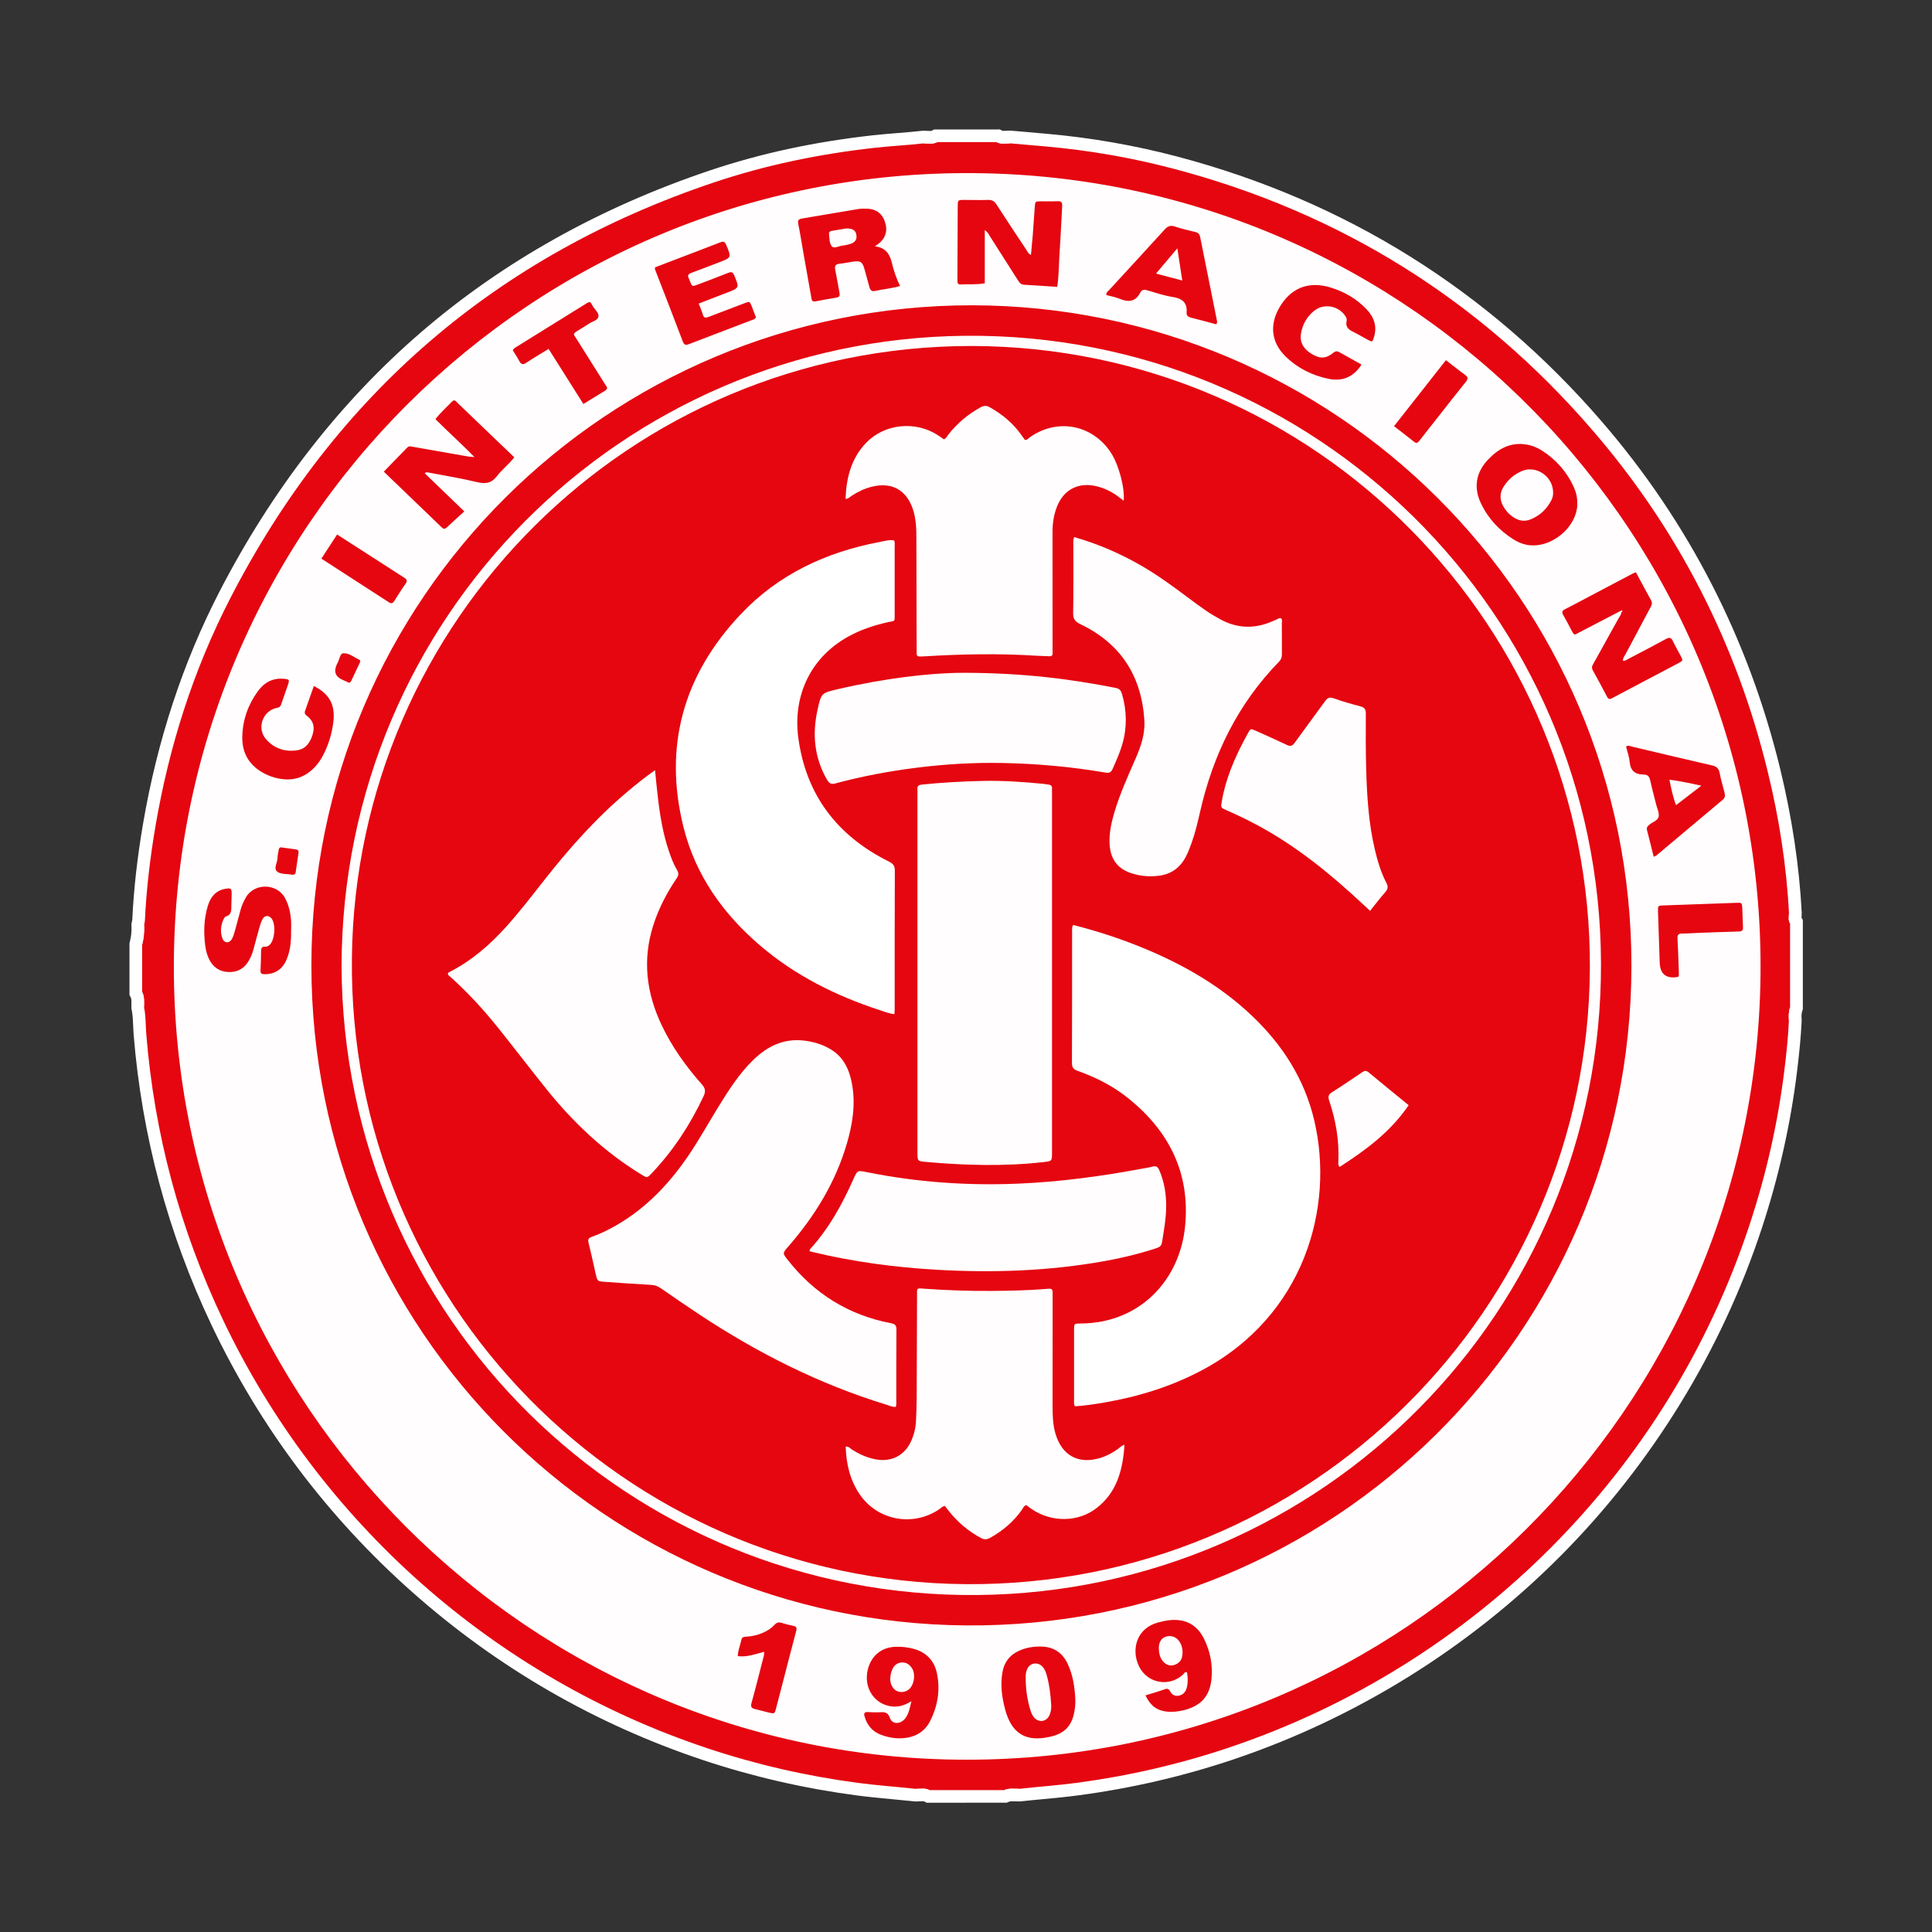
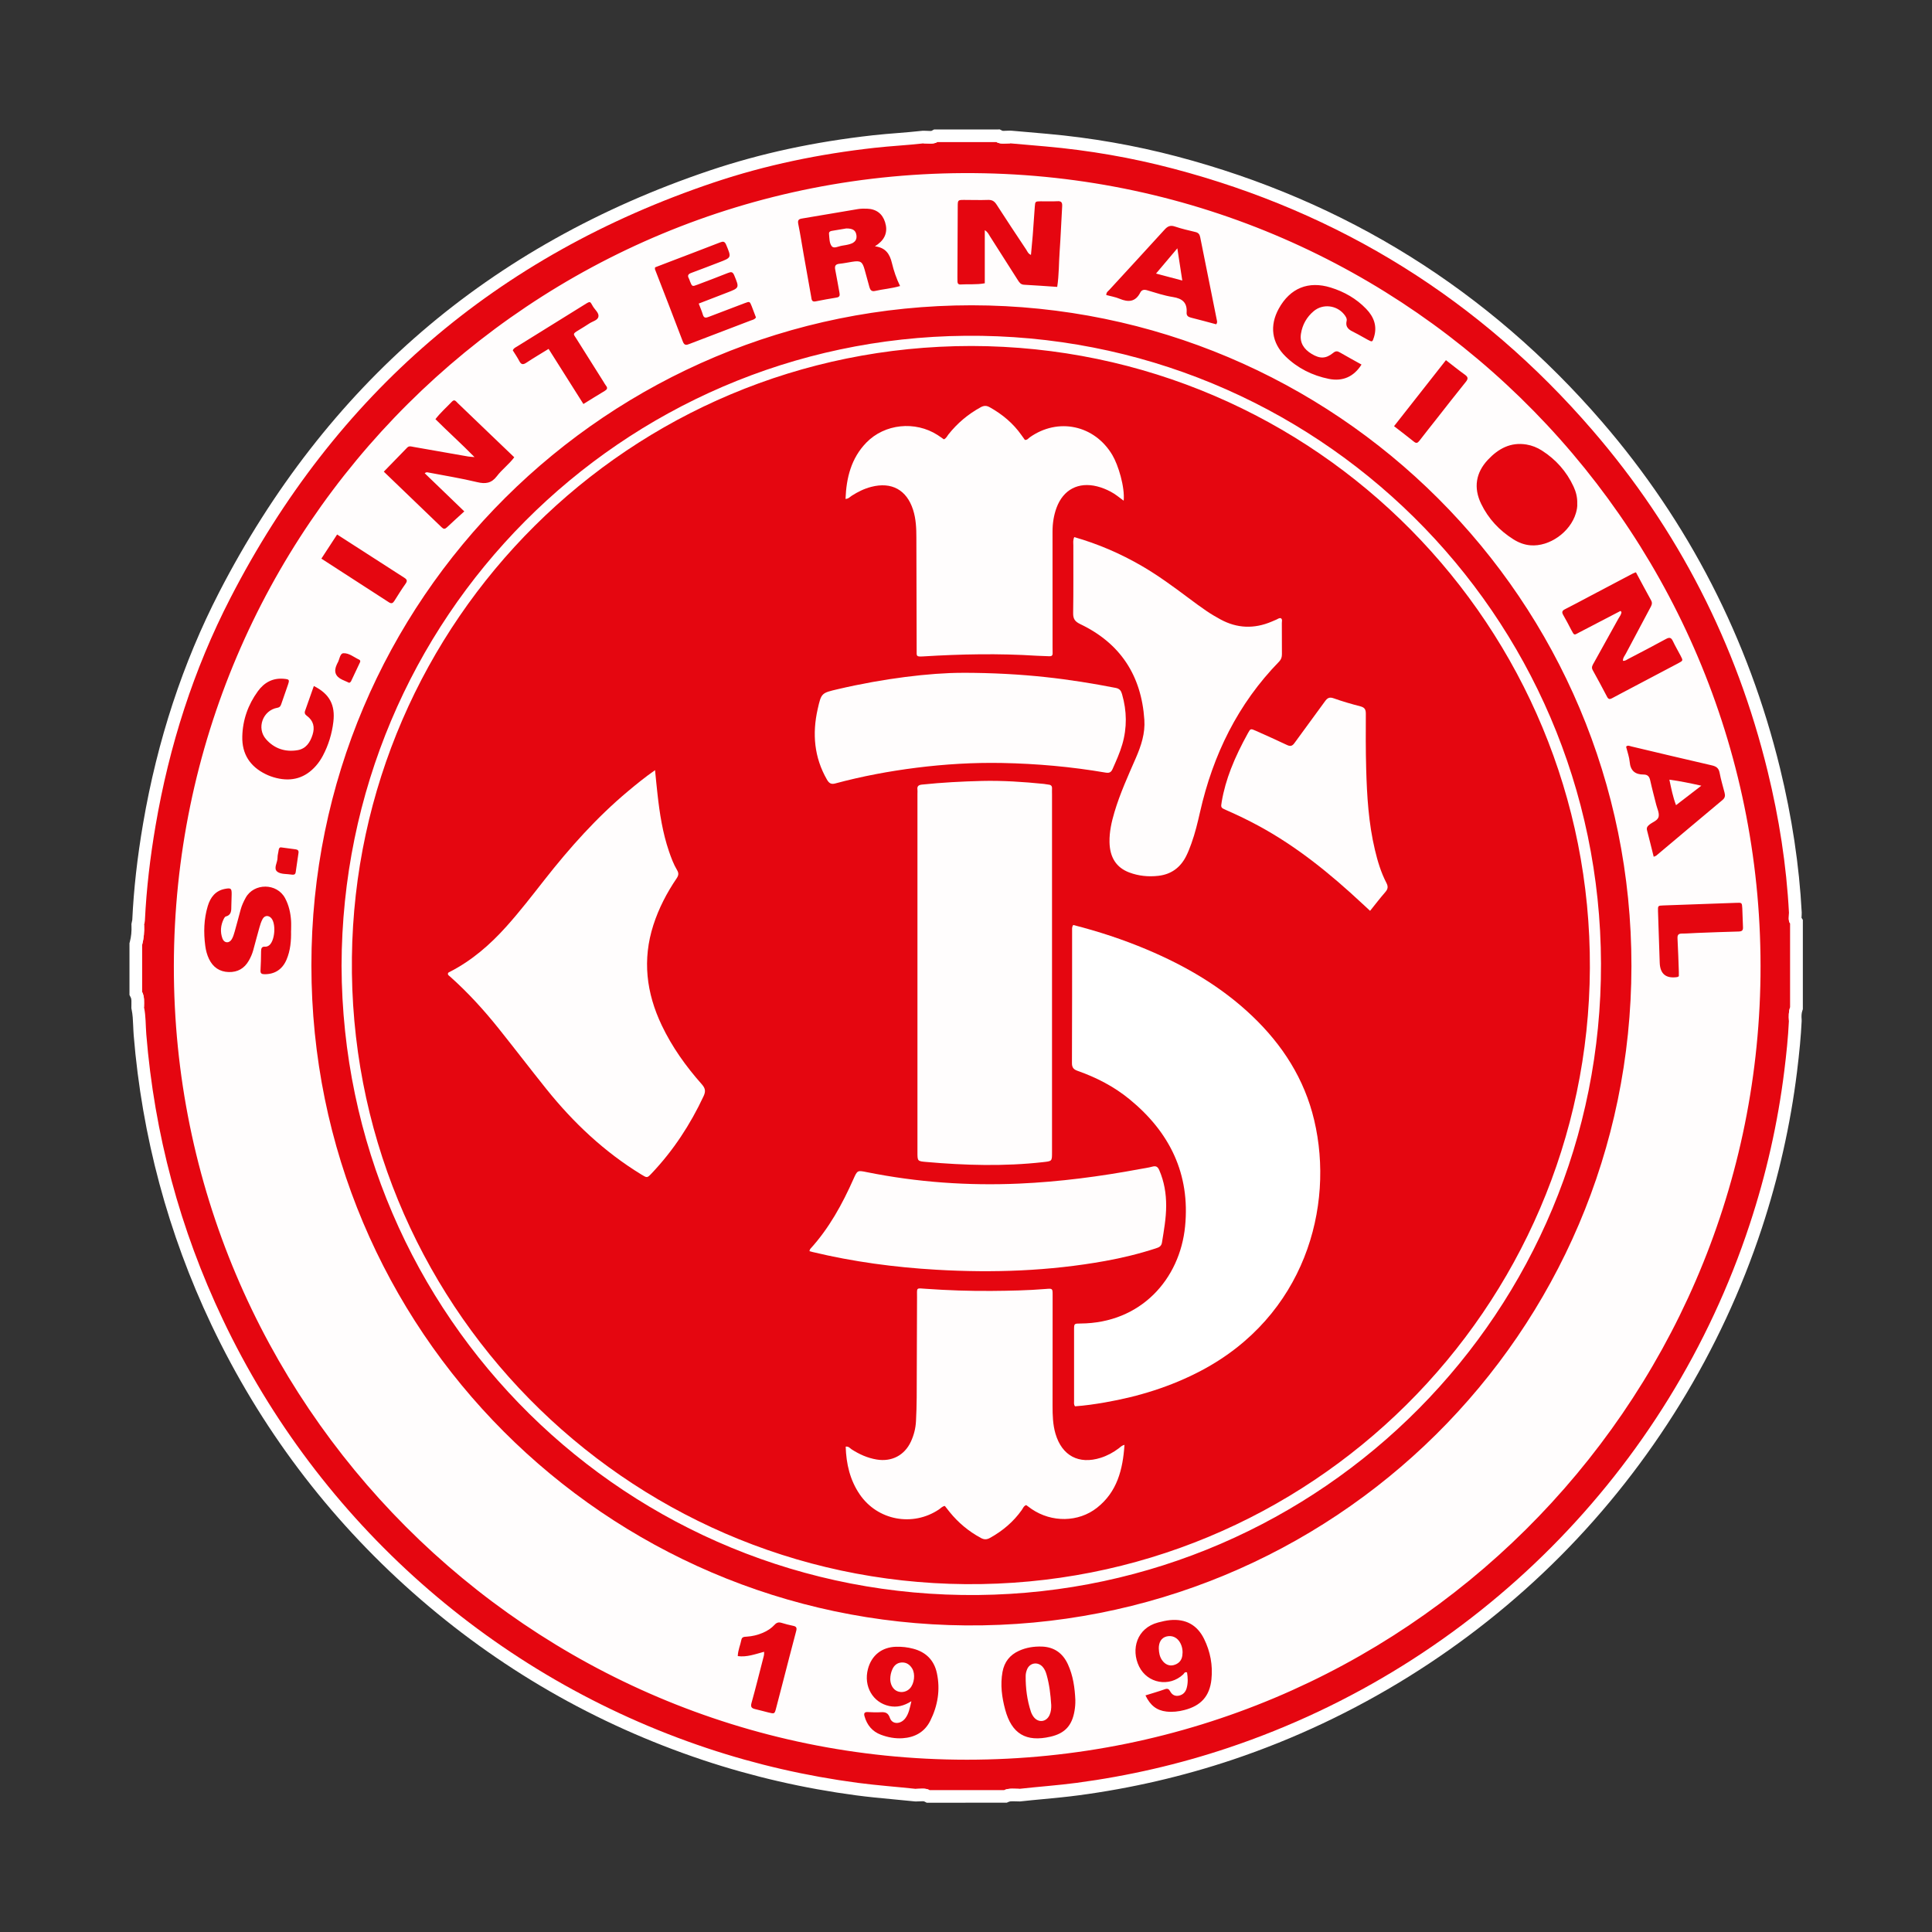
<svg xmlns="http://www.w3.org/2000/svg" id="Camada_1" data-name="Camada 1" viewBox="0 0 610 610">
  <rect x="0" y="0" width="610" height="610" fill="#333333" stroke="none" />
  <defs>
    <style>
      .cls-1 {
        fill: #fff;
      }

      .cls-1, .cls-2, .cls-3 {
        stroke-width: 0px;
      }

      .cls-2 {
        fill: #e50610;
      }

      .cls-3 {
        fill: #fffdfd;
      }
    </style>
  </defs>
  <g>
    <path class="cls-2" d="M293.04,567.2l-.43-.22c-.33-.17-.73-.24-1.33-.24-.3,0-.61.02-.91.03-.37.02-.74.04-1.12.04h-.26c-2.26-.25-4.53-.47-6.79-.68-3.81-.36-7.74-.72-11.62-1.24-16.36-2.17-32.49-5.88-47.94-11.04-67.45-22.49-123.62-72.22-154.09-136.42-13.58-28.6-21.77-59.12-24.34-90.71-.08-.96-.12-1.92-.16-2.88-.08-1.9-.16-3.7-.52-5.44l-.05-.22.02-.82c.03-1.27.06-2.37-.39-3.26l-.21-.43v-15.61l.06-.25c.46-1.79.65-3.65.57-5.67v-.22s.03-.22.03-.22c.03-.17.07-.34.1-.51.05-.25.1-.48.11-.63.46-9.68,1.58-19.57,3.4-30.23,4.45-26.01,12.46-50.38,23.83-72.44,33.27-64.59,85-109.06,153.75-132.17,15.94-5.36,32.67-8.97,51.14-11.03,2.57-.29,5.17-.49,7.69-.7,2.57-.21,5.23-.42,7.82-.71h.1s.26-.01.26-.01c.37,0,.74.02,1.11.04.3.02.6.03.89.03.57,0,.94-.07,1.25-.23l.44-.24h19.71l.43.22c.32.16.7.23,1.28.23.31,0,.62-.02.93-.04.39-.02.77-.04,1.15-.04h.09l3.69.32c2.55.22,5.1.44,7.66.67,13.78,1.22,27.45,3.6,40.65,7.08,52.84,13.92,97.7,41.92,133.32,83.21,27.07,31.38,45.82,67.89,55.74,108.52,3.73,15.29,6.02,30.46,6.79,45.08,0,.42-.01.77-.04,1.12-.04.64-.06,1.05.08,1.27l.31.49v27.3l-.1.3c-.32.97-.4,2.06-.28,3.54v.13s0,.13,0,.13c-.22,4.63-.68,9.54-1.46,15.9-2.04,16.46-5.75,32.92-11.02,48.92-12.66,38.43-34.5,73.95-63.15,102.73-28.65,28.78-64.13,50.81-102.59,63.73-15.58,5.23-31.86,9-48.39,11.19-3.64.48-7.33.83-10.9,1.17-2.42.23-4.84.46-7.26.73h-.11s-.11.01-.11.01c-.39,0-.77-.01-1.15-.03-.33-.01-.66-.02-1-.02-.84,0-1.4.09-1.88.29l-.37.16h-24.41Z" />
    <path class="cls-1" d="M314.64,44.88c.71.37,1.45.46,2.19.46.69,0,1.39-.08,2.09-.08.01,0,.03,0,.04,0,3.74.33,7.48.65,11.22.98,13.63,1.21,27.08,3.53,40.31,7.02,52.62,13.86,96.79,41.4,132.31,82.58,27.09,31.4,45.47,67.38,55.31,107.69,3.59,14.7,5.94,29.59,6.73,44.71.02,1.13-.32,2.3.35,3.36v26.4c-.46,1.41-.49,2.86-.37,4.32-.25,5.27-.8,10.51-1.45,15.75-2.05,16.54-5.72,32.72-10.94,48.54-25.6,77.72-86.68,139.07-164.48,165.19-15.64,5.25-31.65,8.93-48.01,11.11-6.03.8-12.08,1.21-18.12,1.89h0c-.71,0-1.42-.05-2.13-.05-.9,0-1.79.08-2.66.45h-23.52c-.73-.37-1.48-.46-2.24-.46-.67,0-1.36.07-2.03.07-.02,0-.03,0-.05,0-6.12-.66-12.26-1.09-18.36-1.9-16.21-2.15-32.07-5.78-47.57-10.95-67.22-22.41-122.53-71.37-152.92-135.38-13.54-28.52-21.59-58.53-24.15-90.02-.23-2.86-.12-5.75-.72-8.57.03-1.63.18-3.27-.59-4.8v-14.88c.53-2.05.71-4.14.63-6.25.08-.47.22-.93.24-1.4.48-10.07,1.67-20.06,3.37-29.99,4.3-25.13,11.96-49.21,23.63-71.86,33.13-64.3,84-108.12,152.61-131.19,16.48-5.54,33.44-9.01,50.72-10.94,5.16-.58,10.35-.82,15.51-1.41.04,0,.09,0,.13,0,.66,0,1.34.07,2,.07.74,0,1.48-.09,2.19-.47h18.72M315.57,40.86l-.93.02h-19.72l-.84.45s-.14.02-.35.02c-.26,0-.52-.02-.79-.03-.41-.02-.81-.04-1.21-.04h-.2s-.2,0-.2,0l-.19.02c-2.56.29-5.2.5-7.75.71-2.53.2-5.15.41-7.75.7-18.61,2.08-35.48,5.72-51.55,11.12-34.61,11.64-65.21,28.76-90.94,50.89-25.7,22.1-47.21,49.78-63.95,82.26-11.46,22.24-19.54,46.81-24.02,73.02-1.84,10.75-2.96,20.72-3.42,30.47-.01.07-.04.19-.07.31-.04.19-.08.39-.12.58l-.08.43.02.44c.08,1.82-.09,3.49-.5,5.08l-.13.49v16.34l.43.85c.23.45.2,1.35.18,2.31,0,.21-.01.41-.01.61v.45s.09.44.09.44c.33,1.58.41,3.29.48,5.1.04.96.08,1.95.16,2.96,2.6,31.83,10.85,62.59,24.53,91.41,15.35,32.34,36.75,60.8,63.61,84.57,26.85,23.77,57.69,41.56,91.66,52.89,15.57,5.19,31.82,8.93,48.31,11.12,3.91.52,7.86.89,11.69,1.25,2.23.21,4.53.42,6.77.66l.2.02h.21s.07,0,.07,0c.4,0,.81-.02,1.22-.04.27-.01.54-.03.81-.03.33,0,.44.03.45.03l.86.44h.93s23.52-.01,23.52-.01h.81l.75-.32c.21-.09.56-.13,1.1-.13.31,0,.62.01.92.02.4.01.81.03,1.21.03h.22l.23-.02c2.4-.27,4.85-.5,7.23-.72,3.59-.34,7.3-.69,10.97-1.18,16.66-2.21,33.06-6.01,48.76-11.28,38.75-13.01,74.5-35.22,103.37-64.21,28.87-29,50.87-64.79,63.63-103.52,5.32-16.13,9.05-32.72,11.11-49.3.79-6.41,1.25-11.36,1.48-16.05v-.26s0-.26,0-.26c-.1-1.2-.04-2.05.19-2.75l.19-.6v-28.19l-.42-.66c0-.12.02-.27.02-.39.02-.33.05-.75.04-1.2v-.08s0-.08,0-.08c-.78-14.74-3.08-30.03-6.84-45.45-9.99-40.93-28.89-77.72-56.17-109.35-35.89-41.61-81.08-69.81-134.32-83.84-13.3-3.5-27.09-5.91-40.98-7.14-2.58-.23-5.15-.45-7.73-.68l-3.49-.3h-.16s-.16-.02-.16-.02h-.01s-.05,0-.05,0c-.46,0-.89.02-1.26.04-.27.02-.55.03-.82.03-.29,0-.39-.02-.4-.03l-.86-.45h0Z" />
  </g>
  <path class="cls-3" d="M44.88,292.08c.21,0,.42,0,.63-.01.09,2.11-.1,4.2-.63,6.25,0-2.08,0-4.16,0-6.24Z" />
  <path class="cls-3" d="M45.47,318c-.2,0-.4,0-.59,0,0-1.6,0-3.2,0-4.8.77,1.53.62,3.17.59,4.8Z" />
  <path class="cls-3" d="M321.84,564.8c0,.13,0,.27,0,.4h-4.8c1.56-.66,3.19-.4,4.8-.4Z" />
  <path class="cls-3" d="M565.2,322.32h-.18s-.18,0-.18,0c-.12-1.46-.09-2.91.37-4.32v4.32Z" />
  <path class="cls-3" d="M318.96,44.88c0,.13,0,.25,0,.38-1.45,0-2.93.34-4.32-.38h4.32Z" />
  <path class="cls-3" d="M289.2,565.2c0-.13,0-.26,0-.39,1.45,0,2.93-.32,4.32.39h-4.32Z" />
  <path class="cls-3" d="M291.6,45.28c0-.13,0-.26,0-.4h4.32c-1.38.74-2.87.37-4.32.4Z" />
  <path class="cls-3" d="M564.85,288.24c.12,0,.24,0,.35,0v3.36c-.68-1.06-.34-2.23-.35-3.36Z" />
  <path class="cls-3" d="M305.22,555.6c-138.18,0-250.52-112.58-250.33-250.65.19-138.37,112.68-251.4,252.59-250.29,138.8,1.11,250.01,114.88,248.37,253.51-1.61,136.28-112.59,247.44-250.63,247.43ZM511.66,192.9c.09.12.18.23.29.33-.05.85-.61,1.46-.99,2.14-2.54,4.61-5.12,9.21-7.67,13.82-.41.75-.96,1.42-.41,2.4,1.56,2.78,3.06,5.61,4.54,8.43.39.75.84.84,1.53.45.83-.47,1.69-.91,2.53-1.35,6.14-3.24,12.29-6.47,18.42-9.72,1.52-.81,1.52-.84.76-2.3-.81-1.56-1.71-3.07-2.46-4.66-.53-1.13-1.06-1.31-2.2-.69-3.92,2.15-7.89,4.2-11.85,6.27-.52.27-1.01.71-1.73.62-.03-.96.55-1.57.91-2.25,2.54-4.8,5.1-9.58,7.65-14.38.41-.77.88-1.46.34-2.44-1.63-2.92-3.18-5.88-4.8-8.88-.42.17-.72.25-.99.4-4.59,2.41-9.18,4.84-13.77,7.26-2.54,1.34-5.07,2.71-7.63,4-.94.47-1.08.95-.55,1.85.89,1.51,1.68,3.08,2.5,4.64,1.03,1.96.9,1.7,2.63.79,4.32-2.25,8.63-4.5,12.95-6.74ZM306.82,96.39c-114.65.02-208.51,92.45-208.5,208.42,0,115.52,93.03,207.45,206.59,208.39,115.75.96,210.07-92.22,210.19-208.16.12-115.68-93.41-208.5-208.27-208.65ZM333.8,90.58c.59-3.91.5-7.59.77-11.25.34-4.7.5-9.41.79-14.12.07-1.17-.14-1.77-1.51-1.68-1.75.11-3.51,0-5.27.03-1.71.02-1.73.04-1.86,1.7-.23,3.03-.41,6.06-.65,9.08-.16,2.02-.37,4.04-.56,6.14-.93-.39-1.14-1.13-1.52-1.7-3.14-4.72-6.28-9.44-9.35-14.21-.69-1.07-1.44-1.5-2.72-1.45-2.47.09-4.95,0-7.43,0-2.07,0-2.09.02-2.1,2.09-.04,7.43-.07,14.86-.1,22.29,0,.48,0,.96.02,1.44.02.57.33.91.9.88,2.51-.17,5.05.12,7.72-.38v-16.76c.98.58,1.25,1.35,1.66,1.98,2.93,4.57,5.84,9.16,8.75,13.74.48.75.91,1.44,1.97,1.5,3.42.18,6.84.44,10.47.68ZM146.59,161.46c-4.47-4.31-8.47-8.16-12.49-12.04.47-.4.78-.31,1.07-.25,5.17.99,10.39,1.83,15.5,3.06,2.62.63,4.5.36,6.2-1.87,1.61-2.13,3.84-3.74,5.5-5.98-2.58-2.47-5.06-4.84-7.53-7.21-3.46-3.32-6.92-6.64-10.38-9.96-.49-.47-.94-1.26-1.75-.42-1.74,1.83-3.66,3.51-5.23,5.56,4,3.99,8.12,7.67,12.34,11.97-1.07-.1-1.55-.11-2.02-.19-5.74-1-11.48-2.01-17.22-3.02-.7-.12-1.41-.42-2.02.22-2.43,2.49-4.85,4.99-7.38,7.59,6.23,5.98,12.27,11.79,18.31,17.61.58.56,1,.55,1.6-.01,1.74-1.65,3.53-3.25,5.51-5.06ZM276.23,77.78c.32-.22.65-.43.96-.67,2.39-1.81,3.15-4.16,2.25-6.99-.85-2.68-2.8-4.14-5.72-4.23-.96-.03-1.93-.02-2.87.13-5.91.98-11.81,2.01-17.71,2.99-1.16.19-1.31.71-1.08,1.82.64,3.13,1.11,6.29,1.67,9.43.79,4.48,1.59,8.96,2.39,13.44.14.77.1,1.7,1.36,1.46,2.2-.42,4.39-.86,6.6-1.2.98-.15,1.14-.6.98-1.46-.47-2.43-.84-4.88-1.34-7.3-.25-1.2.04-1.79,1.33-1.92,1.35-.13,2.68-.42,4.02-.63,2.65-.42,3.22-.06,3.93,2.51.51,1.84,1,3.7,1.52,5.54.24.84.67,1.41,1.72,1.17,2.56-.59,5.2-.76,7.94-1.56-1.16-2.38-1.98-4.79-2.57-7.25-.67-2.84-1.98-4.89-5.38-5.29ZM497.99,159.02c.07-1.96-.39-3.74-1.17-5.41-2.21-4.76-5.57-8.54-9.99-11.36-1.49-.95-3.11-1.61-4.88-1.9-5.01-.82-8.87,1.31-12.15,4.8-3.85,4.09-4.6,8.86-2.15,13.92,2.29,4.72,5.75,8.42,10.18,11.21,1.63,1.03,3.41,1.73,5.37,1.89,5.99.51,12.61-4.17,14.37-10.16.29-1.01.49-2.02.42-2.99ZM91.91,293.84c0-1.04.06-2.08-.01-3.12-.16-2.49-.69-4.88-1.88-7.12-2.59-4.88-9.87-4.84-12.45-.15-.66,1.19-1.23,2.42-1.59,3.74-.63,2.31-1.22,4.63-1.88,6.93-.24.84-.49,1.71-.94,2.45-.82,1.36-2.39,1.24-2.93-.25-.77-2.11-.57-4.24.45-6.26.14-.28.37-.63.62-.7,1.87-.5,1.71-1.99,1.74-3.4.03-1.2.09-2.4.1-3.6.02-1.86-.21-2.06-2.06-1.72-3.05.56-4.65,2.67-5.48,5.43-1.24,4.12-1.35,8.34-.79,12.58.19,1.43.55,2.82,1.18,4.13,1.26,2.61,3.33,4.05,6.24,4.13,2.8.07,4.92-1.14,6.32-3.59.6-1.04,1.08-2.14,1.4-3.3.66-2.39,1.27-4.78,1.95-7.16.26-.92.54-1.85,1-2.68.58-1.05,1.56-1.22,2.42-.6,2.04,1.45,1.57,8-.67,9.11-.28.14-.62.24-.92.21-1.15-.09-1.29.59-1.3,1.5-.02,2-.06,4-.18,5.99-.06,1.01.42,1.19,1.28,1.2,3.21.03,5.62-1.51,6.93-4.58,1.25-2.92,1.5-6.02,1.43-9.16ZM349.29,93.15c1.45.39,2.89.63,4.21,1.18,2.76,1.15,5,1.02,6.51-1.93.47-.92,1.22-1.04,2.22-.74,2.67.79,5.35,1.69,8.09,2.12,2.99.47,4.56,1.77,4.34,4.9-.07.96.46,1.39,1.37,1.61,2.69.66,5.35,1.41,7.96,2.1.41-.47.3-.88.22-1.26-1.76-8.75-3.53-17.51-5.27-26.27-.18-.92-.61-1.39-1.49-1.6-2.17-.53-4.36-1.01-6.47-1.73-1.46-.5-2.32-.1-3.3.99-5.79,6.39-11.66,12.71-17.48,19.06-.36.39-.91.68-.91,1.57ZM522.13,270.51c.41-.18.65-.23.82-.37,6.97-5.85,13.92-11.73,20.91-17.56.83-.69.88-1.41.64-2.32-.54-2.08-1.16-4.15-1.56-6.27-.28-1.5-1.08-2.03-2.5-2.35-8.47-1.93-16.92-3.97-25.38-5.97-.52-.12-1.05-.44-1.57,0-.02.09-.06.17-.04.23.38,1.55.96,3.08,1.1,4.65.24,2.82,1.74,4.01,4.42,4,1.26,0,1.8.65,2.06,1.84.56,2.57,1.26,5.11,1.89,7.66.31,1.23.98,2.54.79,3.69-.22,1.34-1.89,1.78-2.92,2.62-.61.5-.99.95-.76,1.8.72,2.74,1.39,5.5,2.1,8.34ZM220.61,95.85c3.01-1.16,5.91-2.29,8.8-3.4,4.11-1.57,4.05-1.54,2.42-5.5-.48-1.16-.97-1.17-1.96-.78-3.19,1.27-6.4,2.49-9.62,3.7-1.71.65-1.72.63-2.39-1.02-.12-.3-.18-.62-.34-.9-.53-.92-.27-1.42.73-1.78,2.93-1.07,5.83-2.21,8.74-3.32,4.02-1.53,3.97-1.51,2.3-5.53-.47-1.14-.97-1.16-1.96-.77-5.28,2.06-10.59,4.06-15.89,6.09-1.56.6-3.12,1.2-4.61,1.77-.02.31-.08.49-.03.62,2.93,7.6,5.92,15.18,8.79,22.81.53,1.39,1.24,1.08,2.18.72,6.42-2.46,12.83-4.9,19.25-7.36.58-.22,1.26-.3,1.66-.98-.44-1.15-.87-2.35-1.34-3.53-.62-1.55-.64-1.57-2.2-.98-3.81,1.43-7.62,2.88-11.42,4.35-.86.33-1.47.41-1.8-.7-.33-1.13-.82-2.22-1.31-3.51ZM99.09,216.6c-.96,2.73-1.85,5.28-2.76,7.82-.26.72-.03,1.16.58,1.61,2.06,1.52,2.54,3.55,1.78,5.95-.77,2.44-2.09,4.43-4.74,4.88-3.89.66-7.37-.51-9.96-3.47-3.08-3.51-1-9.12,3.58-9.92.83-.15,1.03-.59,1.24-1.19.71-2.04,1.43-4.07,2.12-6.11.52-1.57.42-1.69-1.29-1.85-3.54-.33-6.24,1.19-8.24,3.95-3.07,4.24-4.78,9.01-4.9,14.28-.13,5.53,2.44,9.45,7.36,11.87,1.07.53,2.2.93,3.37,1.22,4.96,1.22,9.16,0,12.54-3.86.85-.97,1.56-2.03,2.16-3.16,1.78-3.36,2.87-6.94,3.32-10.69.65-5.39-1.24-8.87-6.16-11.33ZM429.87,115.1c-2.3-1.28-4.6-2.54-6.87-3.85-.78-.45-1.3-.46-2.08.18-2.31,1.87-4.19,1.89-6.82.29-2.39-1.45-3.8-3.5-3.34-6.36.45-2.84,1.82-5.29,4.06-7.15,2.83-2.35,7.11-1.88,9.48.95.53.63,1.06,1.41.88,2.16-.49,2.18.9,2.89,2.45,3.65,1.43.7,2.79,1.55,4.21,2.3,1.45.77,1.47.75,1.96-.78,1.11-3.52-.03-6.47-2.46-8.98-3.11-3.23-6.92-5.4-11.18-6.72-7.06-2.19-12.83.18-16.4,6.65-2.97,5.39-2.26,10.81,2.14,15.1,3.81,3.72,8.45,6.02,13.64,7.08,4.43.9,7.95-.71,10.34-4.52ZM361.66,535.29c1.53,3.21,3.6,4.77,6.63,5.11,1.92.21,3.82,0,5.69-.49,5.19-1.34,7.95-4.35,8.51-9.66.47-4.45-.34-8.77-2.32-12.79-2.18-4.43-5.81-6.39-10.75-5.93-1.26.12-2.52.42-3.75.74-6.78,1.77-8.64,8.52-6.03,13.87,2.64,5.4,9.55,6.63,13.94,2.53.3-.28.43-.91,1.21-.62.26,1.61.34,3.26-.11,4.91-.34,1.25-1.12,2.12-2.41,2.41-1.25.28-2.21-.25-2.8-1.34-.41-.76-.83-.99-1.71-.67-1.94.7-3.94,1.26-6.11,1.94ZM339.53,536.87c-.17-3.93-.7-7.79-2.36-11.4-1.61-3.5-4.33-5.46-8.22-5.59-2.49-.08-4.94.29-7.23,1.34-2.89,1.31-4.63,3.53-5.2,6.69-.72,4.02-.2,7.96.84,11.83,2.06,7.7,6.6,10.38,14.33,8.59,4.52-1.04,6.79-3.5,7.57-8.13.19-1.11.29-2.21.26-3.34ZM287.76,537.13c-.51,2.23-.84,3.96-1.92,5.39-1.49,1.96-4.13,2-4.85-.08-.58-1.68-1.46-1.92-2.93-1.83-1.35.08-2.72.02-4.08-.05-1.01-.05-1.29.37-1.03,1.29.78,2.8,2.46,4.85,5.19,5.87,2.18.82,4.47,1.25,6.82,1.1,3.87-.25,6.96-1.94,8.73-5.45,2.4-4.78,3.25-9.88,2.11-15.14-.86-4-3.41-6.6-7.43-7.66-1.79-.48-3.61-.68-5.46-.63-4.48.12-7.73,2.7-8.87,7.03-1.43,5.42,1.53,10.58,6.71,11.68,2.38.5,4.59,0,7-1.51ZM184.2,127.56c2.36-1.45,4.51-2.82,6.71-4.12.78-.47,1.04-.92.41-1.69-.3-.37-.51-.81-.77-1.21-2.85-4.53-5.7-9.07-8.56-13.6-.95-1.51-1.34-1.46.66-2.67,1.16-.7,2.32-1.41,3.46-2.16.99-.65,2.56-.98,2.82-2.05.29-1.19-1.03-2.2-1.68-3.26-.99-1.63-.72-1.86-2.65-.65-7.13,4.43-14.27,8.85-21.39,13.28-.46.29-1.02.48-1.3,1.2.66,1.07,1.44,2.18,2.06,3.38.6,1.16,1.2,1.19,2.24.5,2.25-1.49,4.59-2.86,7-4.35,3.72,5.89,7.34,11.61,11,17.41ZM530.07,308.23c0-.42.01-.89,0-1.36-.13-3.51-.23-7.02-.42-10.52-.06-1.12.23-1.59,1.4-1.59,1.59,0,3.19-.14,4.78-.2,4.38-.16,8.77-.35,13.15-.45,1.04-.03,1.4-.37,1.34-1.39-.11-1.99-.11-3.99-.22-5.98-.1-1.73-.14-1.75-1.79-1.69-7.73.27-15.47.55-23.2.83-1.63.06-1.67.09-1.62,1.81.16,5.42.34,10.84.54,16.27q.19,5.31,5.51,4.54c.15-.02.28-.13.53-.26ZM241.25,521.52c.08.91-.15,1.57-.33,2.25-1.21,4.63-2.34,9.29-3.64,13.9-.37,1.32.07,1.7,1.17,1.96,1.4.32,2.78.72,4.18,1.06,1.91.47,1.93.47,2.41-1.35.73-2.78,1.45-5.56,2.17-8.34,1.38-5.33,2.74-10.67,4.16-15.99.27-.99.13-1.47-.94-1.68-1.25-.24-2.49-.59-3.71-.95-.86-.26-1.51-.09-2.13.59-1.04,1.13-2.32,1.96-3.73,2.56-1.63.7-3.33,1.11-5.1,1.22-.73.05-1.5.03-1.68.97-.33,1.7-1.09,3.32-1.14,5.17,2.9.39,5.52-.63,8.31-1.37ZM456.53,113.72c-5.52,7.02-10.91,13.88-16.38,20.84,2.25,1.74,4.28,3.28,6.26,4.88.76.62,1.19.44,1.73-.26,1.8-2.34,3.64-4.65,5.47-6.97,3.06-3.89,6.09-7.8,9.2-11.64.81-1,.72-1.54-.3-2.27-1.94-1.39-3.8-2.9-5.97-4.58ZM106.44,168.76c-1.72,2.64-3.3,5.07-4.97,7.62,7.26,4.69,14.31,9.23,21.33,13.79.82.53,1.26.27,1.72-.46,1.15-1.83,2.29-3.66,3.54-5.42.63-.89.44-1.34-.41-1.88-7-4.48-13.97-8.99-21.21-13.65ZM88.74,267.55c-.35-.08-.69.2-.77.9-.09.79-.36,1.57-.34,2.35.03,1.53-1.41,3.4-.06,4.44,1.11.85,3.03.65,4.59.91.08.01.16.01.24.02.57.04.88-.19.96-.78.28-2.04.59-4.08.89-6.13.1-.7-.26-1.02-.92-1.1-1.42-.18-2.83-.38-4.59-.61ZM110.28,215.6c.19-.15.44-.26.53-.44.97-2.01,1.91-4.04,2.86-6.06.17-.36.04-.68-.25-.81-1.65-.77-3.23-2.14-5-2.04-1.14.07-1.2,2.06-1.87,3.12-.08.13-.14.29-.21.43q-1.54,3.3,1.72,4.81c.72.33,1.46.65,2.22.99Z" />
  <path class="cls-3" d="M107.84,304.92c.27-110.01,88.5-197.9,196.95-198.9,110.5-1.02,200.4,87.82,200.7,198.2.3,109.98-88.04,198.23-196.64,199.38-110.34,1.16-200.62-87.52-201.01-198.67ZM306.68,109.24c-108.01.05-194.28,86.91-195.57,192.98-1.32,108.81,86.08,197.06,193.71,197.95,109.01.9,196.65-87.16,197.16-194.52.5-107.36-86.17-196.21-195.29-196.41Z" />
-   <path class="cls-3" d="M511.66,192.9c.21-.14.45-.29.59.03.07.16-.1.29-.3.3-.11-.1-.2-.21-.29-.33Z" />
  <path class="cls-3" d="M267.14,72.13c2.19-.03,3.07.64,3.27,2.18.18,1.36-.45,2.27-2.06,2.76-.83.25-1.71.38-2.58.52-1.07.17-2.46,1-3.15.16-.8-.98-.73-2.55-.87-3.89-.06-.62.32-.87.82-.96,1.65-.29,3.31-.55,4.56-.76Z" />
-   <path class="cls-3" d="M490.37,155.41c.06.83-.15,1.77-.6,2.63-1.41,2.71-3.54,4.69-6.35,5.89-1.91.82-3.74.57-5.47-.54-1.44-.92-2.56-2.16-3.37-3.65-1.08-1.97-1.09-3.99.07-5.92,1.45-2.39,3.49-4.16,6.09-5.18,4.43-1.73,9.57,1.85,9.63,6.77Z" />
  <path class="cls-3" d="M364.99,86.38c2.33-2.76,4.36-5.17,6.74-7.98.57,3.68,1.04,6.79,1.56,10.17-2.84-.75-5.35-1.42-8.3-2.19Z" />
  <path class="cls-3" d="M537.19,248.06c-2.8,2.16-5.3,4.08-8.01,6.16-1-2.65-1.5-5.23-2.1-8.05,3.4.45,6.53,1.12,10.1,1.9Z" />
  <path class="cls-3" d="M365.87,520.53c-.03-2.07.86-3.46,2.49-3.85,1.78-.43,3.44.37,4.34,2.14.63,1.24.8,2.57.6,3.94-.24,1.6-1.22,2.56-2.72,2.97-1.4.38-2.77-.23-3.69-1.58-.75-1.09-.97-2.33-1.01-3.62Z" />
  <path class="cls-3" d="M331.91,538.22c.04,1.13-.06,2.24-.53,3.28-1,2.22-3.51,2.54-5,.62-.38-.49-.69-1.09-.89-1.68-1.2-3.67-1.69-7.45-1.65-11.29,0-.7.18-1.44.45-2.09.86-2.08,3.35-2.47,4.88-.81.66.72,1.02,1.61,1.28,2.54.88,3.08,1.25,6.24,1.45,9.43Z" />
  <path class="cls-3" d="M281.09,530.1c0-1.05.23-2.07.65-3.02.55-1.24,1.49-2.08,2.9-2.17,1.51-.1,2.6.65,3.36,1.89,1.06,1.74.7,4.77-.7,6.28-.99,1.08-2.59,1.45-3.95.91-1.37-.54-2.25-2.06-2.27-3.89Z" />
  <path class="cls-1" d="M338.85,292.05c7.96,2.02,15.69,4.57,23.2,7.73,12.25,5.16,23.6,11.76,33.28,20.98,9.6,9.13,16.52,19.91,19.6,32.89,6.52,27.47-3.08,61.91-35.68,79.11-9.57,5.05-19.74,8.18-30.36,10.03-3.15.55-6.3,1.01-9.46,1.23-.43-.53-.31-1.11-.31-1.66,0-7.52-.01-15.03,0-22.55,0-1.9.03-1.92,2.01-1.93,19.14-.11,31.4-14.06,33.04-30.64,1.65-16.57-4.84-29.76-17.51-40.14-4.86-3.99-10.39-6.86-16.31-8.95-1.26-.44-1.91-.96-1.9-2.49.07-13.99.04-27.99.05-41.99,0-.47-.09-.96.35-1.63Z" />
-   <path class="cls-1" d="M282.38,320.2c-1.68-.17-3.16-.79-4.66-1.28-13.8-4.51-26.61-10.88-37.71-20.37-11.71-10.02-20.37-22.16-24.16-37.21-6.47-25.71-.06-48.28,18.04-67.42,11.87-12.56,26.85-19.57,43.7-22.77,1.54-.29,3.08-.78,4.67-.54.36.66.22,1.31.22,1.94.01,7.12.02,14.23,0,21.35,0,2.57.23,2.02-2.13,2.55-3.92.87-7.7,2.08-11.29,3.89-13.23,6.68-18.77,19.46-17.01,32.59,2.42,18.09,12.32,30.99,28.58,39.08,1.28.64,1.91,1.26,1.9,2.81-.07,14.55-.04,29.11-.04,43.66,0,.55-.06,1.11-.09,1.73Z" />
-   <path class="cls-3" d="M282.86,444.19c-1.15.12-2.09-.4-3.06-.7-21.11-6.46-40.59-16.3-58.96-28.44-4.07-2.69-8.08-5.46-12.09-8.23-.94-.65-1.88-1.07-3.07-1.13-4.95-.28-9.9-.62-14.84-.98-2.22-.16-2.23-.2-2.74-2.41-.76-3.27-1.42-6.56-2.26-9.81-.29-1.11-.07-1.59.97-1.96,2.72-.95,5.3-2.23,7.8-3.67,9.42-5.43,16.68-13.09,22.74-21.99,3.38-4.96,6.27-10.22,9.42-15.32,3.32-5.38,6.69-10.73,11.32-15.13,4.37-4.17,9.4-6.57,15.6-5.89,3.06.34,5.97,1.19,8.6,2.78,4.16,2.51,5.94,6.54,6.75,11.11,1.13,6.38.12,12.59-1.67,18.7-3.6,12.27-10.14,22.88-18.48,32.46-1.84,2.11-1.84,2.1-.17,4.22,8.39,10.68,19.21,17.42,32.57,19.98,1.24.24,1.75.61,1.74,1.95-.06,7.84-.03,15.68-.04,23.52,0,.31-.09.61-.13.94Z" />
  <path class="cls-3" d="M332.16,307.25c0,18.87,0,37.74,0,56.61,0,2.8,0,2.75-2.85,3.07-12.29,1.38-24.58,1.02-36.87-.06-2.77-.24-2.77-.26-2.77-3.09,0-37.74,0-75.48,0-113.22,0-.4.05-.81,0-1.2-.16-1.13.32-1.52,1.43-1.64,6.29-.66,12.59-.99,18.9-1.15,6.56-.16,13.1.29,19.63.94.48.05.94.18,1.42.22.77.07,1.15.42,1.11,1.22-.03.64,0,1.28,0,1.92,0,18.79,0,37.58,0,56.37Z" />
  <path class="cls-3" d="M206.82,243.16c.29,2.86.51,5.22.78,7.59.68,6.12,1.62,12.2,3.62,18.05.7,2.04,1.45,4.08,2.56,5.93.59.98.47,1.68-.14,2.59-3.11,4.58-5.65,9.47-7.35,14.75-3.51,10.92-2.23,21.44,2.65,31.67,3.26,6.84,7.62,12.94,12.63,18.59,1.09,1.24,1.32,2.17.59,3.74-4.2,8.99-9.56,17.17-16.38,24.37-1.45,1.53-1.45,1.52-3.31.38-11.67-7.14-21.46-16.37-29.98-27-5.05-6.3-9.96-12.72-15-19.03-4.7-5.88-9.76-11.44-15.39-16.45-.28-.25-.67-.45-.69-.86.04-.46.39-.52.66-.66,6.93-3.56,12.69-8.57,17.85-14.33,4.22-4.71,8.08-9.71,11.98-14.68,7.97-10.15,16.52-19.75,26.45-28.05,2.63-2.2,5.28-4.36,8.48-6.6Z" />
  <path class="cls-3" d="M354.8,158.1c-1.5-1.13-2.74-2.13-4.16-2.88-1.35-.71-2.75-1.28-4.23-1.65-5.93-1.49-10.7,1.01-12.82,6.74-.89,2.42-1.27,4.95-1.27,7.53,0,12.24,0,24.48.01,36.72,0,.56,0,1.12.02,1.68.02.72-.32,1-1.02.96-1.36-.07-2.72-.08-4.08-.16-11.91-.76-23.82-.52-35.73.21-2.33.14-2.1-.06-2.1-1.98-.02-11.84-.06-23.68-.09-35.51,0-2.96-.12-5.91-1.03-8.77-2.01-6.32-6.8-8.95-13.26-7.26-2.19.57-4.18,1.56-6.08,2.77-.58.37-1.04.99-2,1.03.26-6.69,1.79-12.85,6.56-17.77,5.79-5.97,15.42-6.95,22.51-2.41.67.43,1.31.91,1.97,1.36.76-.28,1.02-1,1.45-1.54,2.82-3.56,6.22-6.42,10.21-8.6,1.01-.55,1.84-.55,2.86.03,3.97,2.23,7.38,5.06,10,8.8.36.52.73,1.03,1.06,1.48.77.11,1.08-.46,1.51-.77,8.98-6.39,20.51-3.9,26.12,5.57,1.87,3.15,3.99,10.09,3.57,14.45Z" />
  <path class="cls-3" d="M267.01,456.75c.98-.12,1.35.51,1.85.84,2.44,1.58,5.04,2.75,7.93,3.23,4.73.79,8.79-1.3,10.81-5.65.95-2.05,1.5-4.22,1.61-6.48.13-2.47.2-4.95.22-7.43.05-10.55.06-21.1.11-31.66.01-3.16-.41-2.91,2.79-2.68,6.94.49,13.89.73,20.84.67,5.67-.05,11.35-.15,17.01-.62,2.14-.18,2.17-.17,2.17,1.9,0,11.67,0,23.35-.02,35.02,0,2.96.08,5.9.92,8.78,2.05,6.96,7.36,9.8,14.28,7.61,2.08-.66,3.96-1.68,5.7-2.99.49-.36.89-.87,1.81-1.11-.52,7.84-2.33,14.87-8.67,19.87-5.86,4.62-14.3,4.72-20.63.42-.59-.4-1.16-.85-1.73-1.26-.79.27-1.02,1.01-1.42,1.58-2.64,3.72-6.03,6.57-10.01,8.78-1.03.57-1.85.58-2.88.02-3.86-2.08-7.14-4.82-9.89-8.22-.5-.62-.98-1.24-1.49-1.89-.81.11-1.27.71-1.84,1.09-8.28,5.57-19.4,3.5-25.03-4.73-3.1-4.54-4.27-9.65-4.44-15.1Z" />
  <path class="cls-3" d="M339.18,169.58c7.54,2.16,14.54,5.19,21.2,9.04,5.2,3.01,10.03,6.56,14.83,10.15,1.92,1.44,3.85,2.87,5.83,4.21,1.38.94,2.84,1.78,4.31,2.59,5.26,2.86,10.66,3.03,16.15.7.51-.22,1.02-.46,1.54-.66.43-.17.8-.56,1.37-.42.57.38.3.99.31,1.5.03,3.28,0,6.56.03,9.83,0,.93-.21,1.67-.88,2.36-13.04,13.36-20.89,29.45-24.98,47.53-.76,3.34-1.56,6.69-2.73,9.92-.49,1.35-1,2.7-1.65,3.98-1.82,3.62-4.73,5.76-8.79,6.22-3.14.36-6.24.05-9.2-1.07-4.06-1.54-6.12-4.74-6.21-9.58-.06-3.23.64-6.35,1.55-9.42,1.75-5.91,4.32-11.51,6.77-17.15,1.67-3.85,2.97-7.76,2.68-12.04-.93-13.97-7.56-24.15-20.22-30.21-1.73-.83-2.29-1.67-2.26-3.54.12-7.11.04-14.23.06-21.35,0-.78-.17-1.59.29-2.6Z" />
  <path class="cls-3" d="M255.56,395.05c.14-.41.16-.59.25-.7,5.95-6.52,10.12-14.12,13.67-22.12,1.23-2.77,1.27-2.73,4.21-2.14,15.9,3.2,31.96,4.33,48.15,3.61,12.79-.57,25.45-2.24,38.03-4.58,1.33-.25,2.69-.42,3.99-.78,1.17-.32,1.71.08,2.17,1.14,1.55,3.59,2.18,7.35,2.17,11.21,0,3.92-.71,7.79-1.33,11.65-.19,1.19-1,1.51-1.93,1.81-5.25,1.71-10.59,3.01-16.02,3.99-17.63,3.18-35.41,3.8-53.25,2.76-13.18-.76-26.23-2.51-39.08-5.59-.3-.07-.59-.16-1.02-.28Z" />
  <path class="cls-3" d="M303.81,212.42c19.48.02,34.03,1.97,48.48,4.78,1.27.25,1.69.95,1.99,2.01,1.52,5.28,1.6,10.56.06,15.83-.78,2.69-1.94,5.23-3.07,7.79-.5,1.14-1.16,1.28-2.24,1.1-10.81-1.85-21.7-2.82-32.66-3.03-9.04-.17-18.05.37-27.02,1.5-8.64,1.09-17.19,2.69-25.61,4.96-1.36.37-2-.1-2.65-1.22-4.04-7.03-4.67-14.49-2.92-22.25,1.15-5.11,1.21-5.09,6.43-6.31,14.45-3.38,29.08-5.14,39.2-5.15Z" />
  <path class="cls-3" d="M432.57,287.57c-.93-.86-1.74-1.6-2.54-2.35-10.03-9.35-20.6-17.96-32.72-24.51-3.3-1.79-6.68-3.41-10.12-4.92-1.74-.76-1.77-.78-1.45-2.66.6-3.55,1.61-7,2.9-10.36,1.49-3.88,3.35-7.6,5.35-11.24.84-1.53.87-1.53,2.55-.78,3.28,1.47,6.56,2.92,9.81,4.47,1.07.51,1.68.34,2.37-.63,3.17-4.41,6.45-8.75,9.62-13.16.76-1.06,1.41-1.43,2.75-.95,2.78.99,5.62,1.81,8.48,2.55,1.36.36,1.68,1.05,1.67,2.38-.03,5.75-.05,11.51.11,17.27.24,8.63.75,17.24,2.77,25.69.85,3.58,1.91,7.11,3.61,10.38.64,1.22.47,1.99-.37,2.95-1.62,1.86-3.12,3.82-4.78,5.89Z" />
-   <path class="cls-3" d="M422.94,368.46c-.54-.7-.39-1.28-.37-1.8.28-6.55-.8-12.9-2.88-19.08-.43-1.28-.33-1.98.88-2.73,3.18-1.99,6.28-4.12,9.39-6.22.71-.48,1.27-.79,2.1-.1,4.17,3.47,8.39,6.89,12.7,10.42-5.72,8.43-13.55,14.19-21.82,19.51Z" />
</svg>